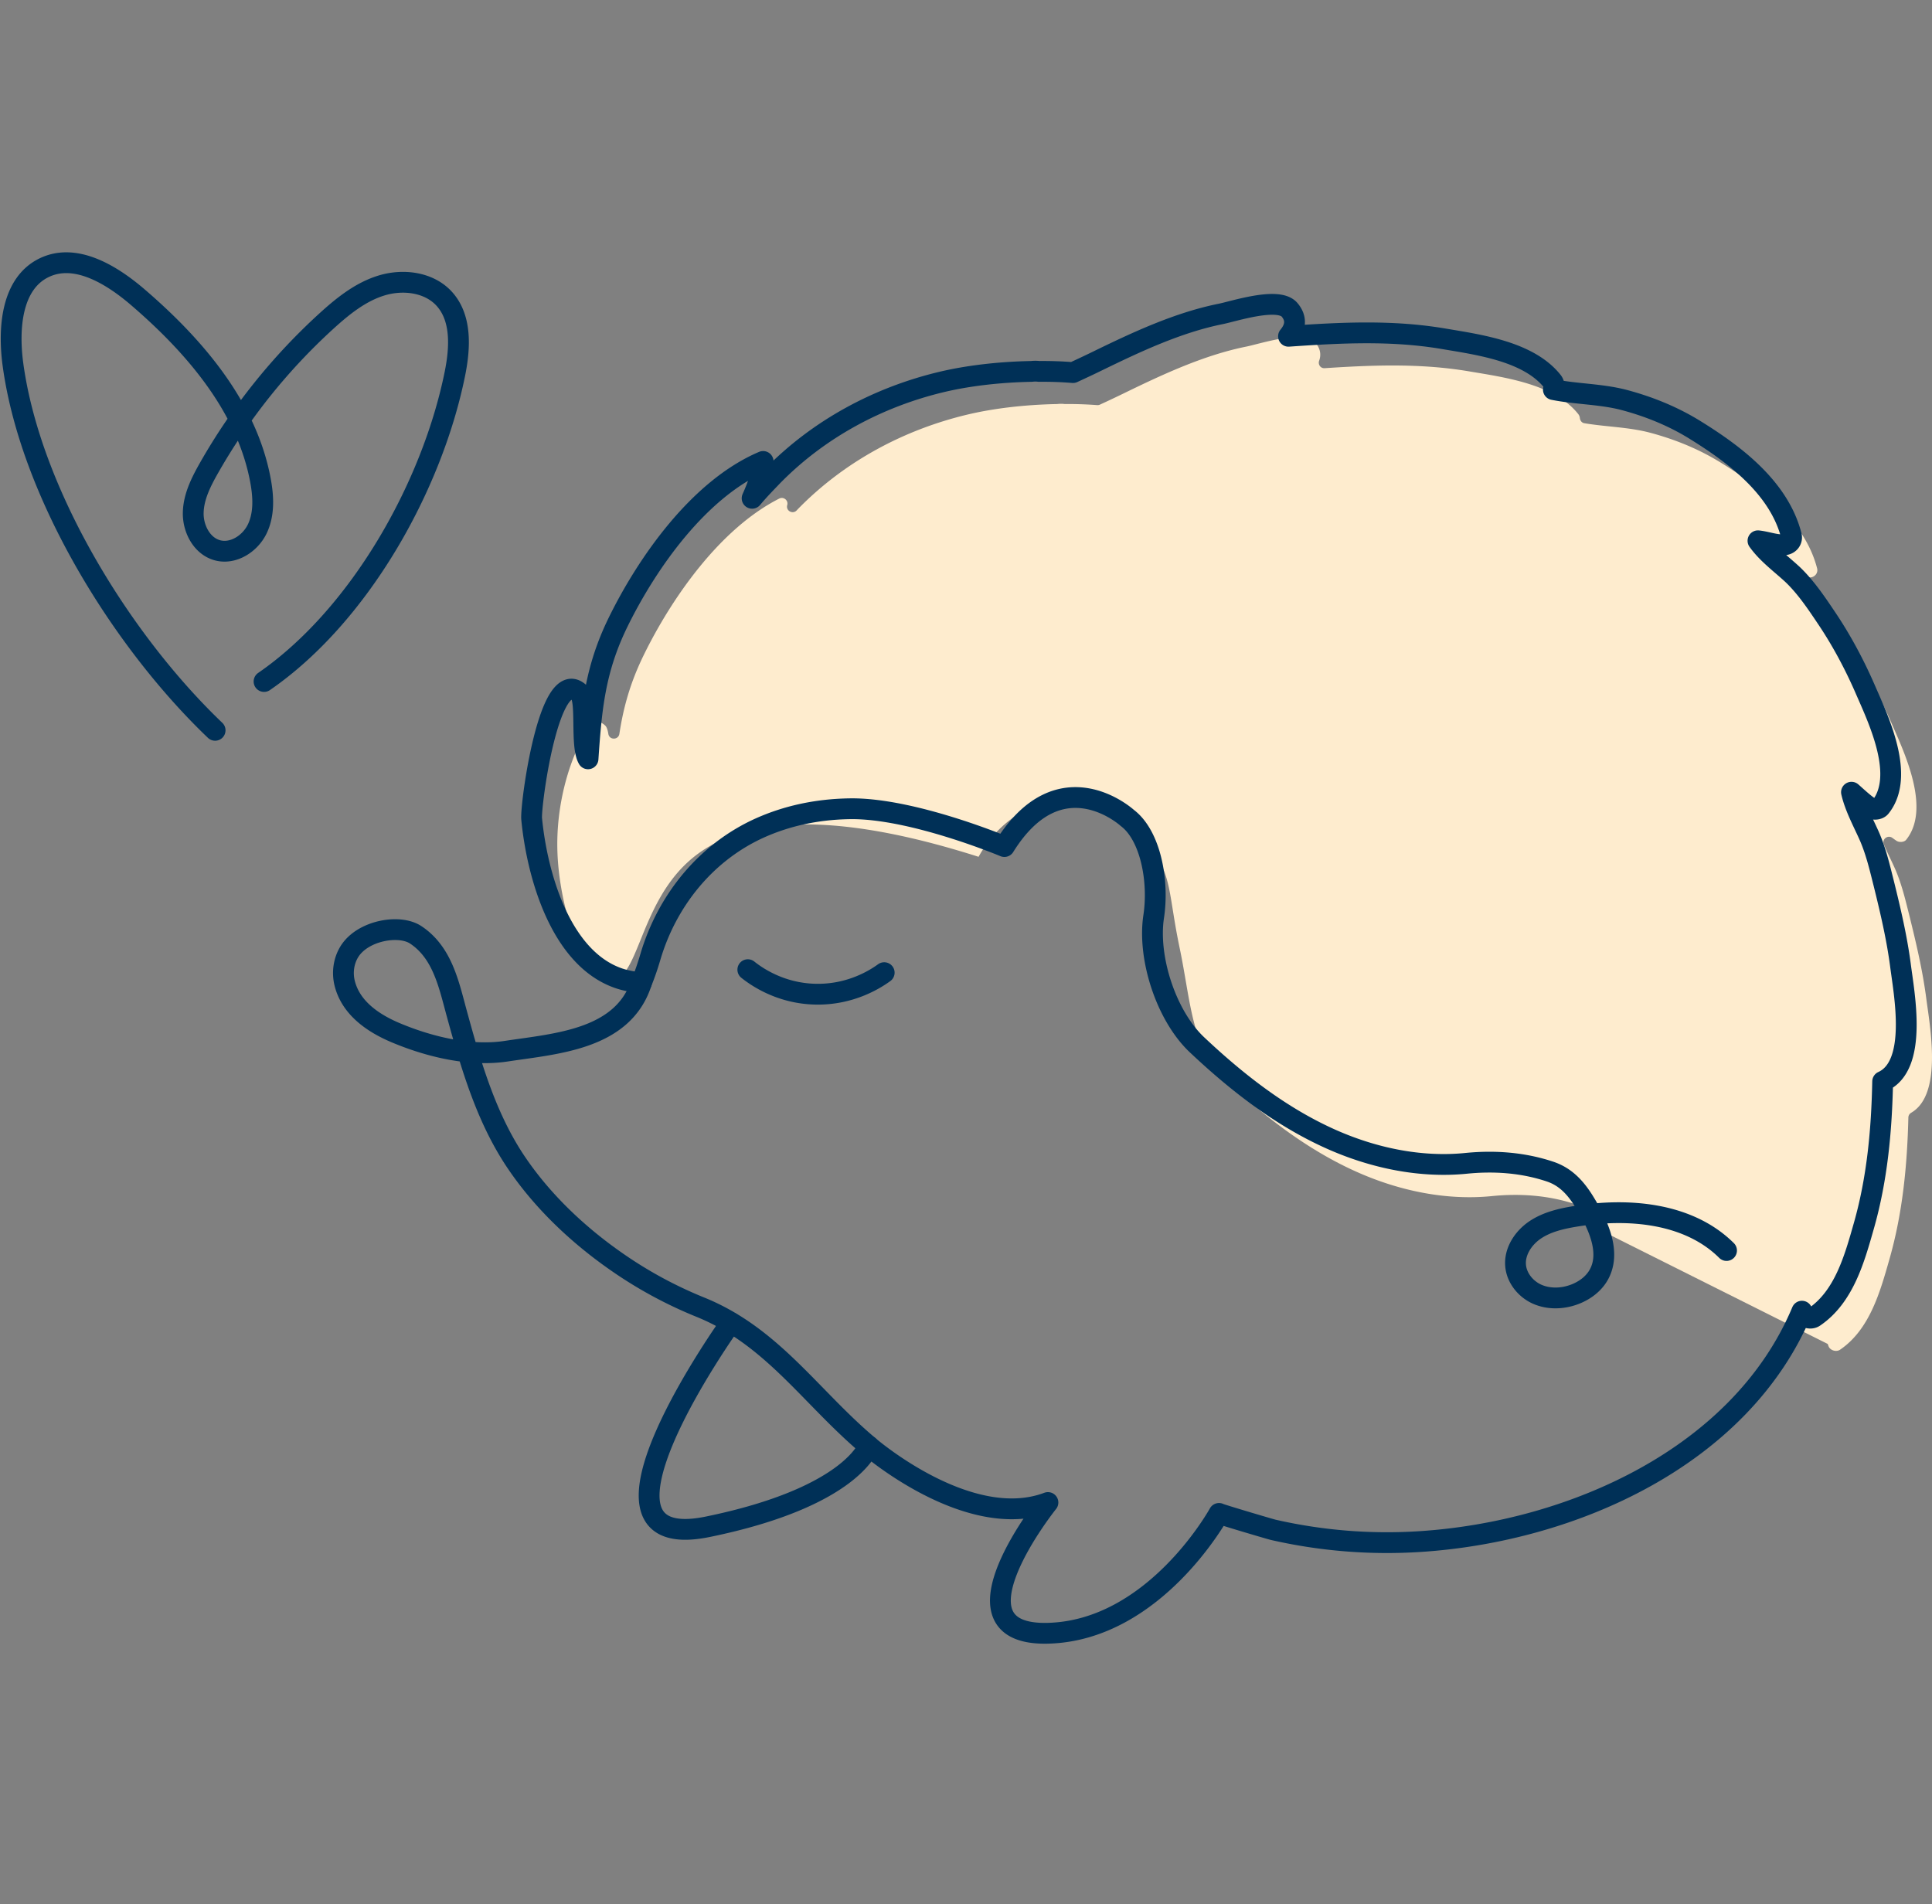
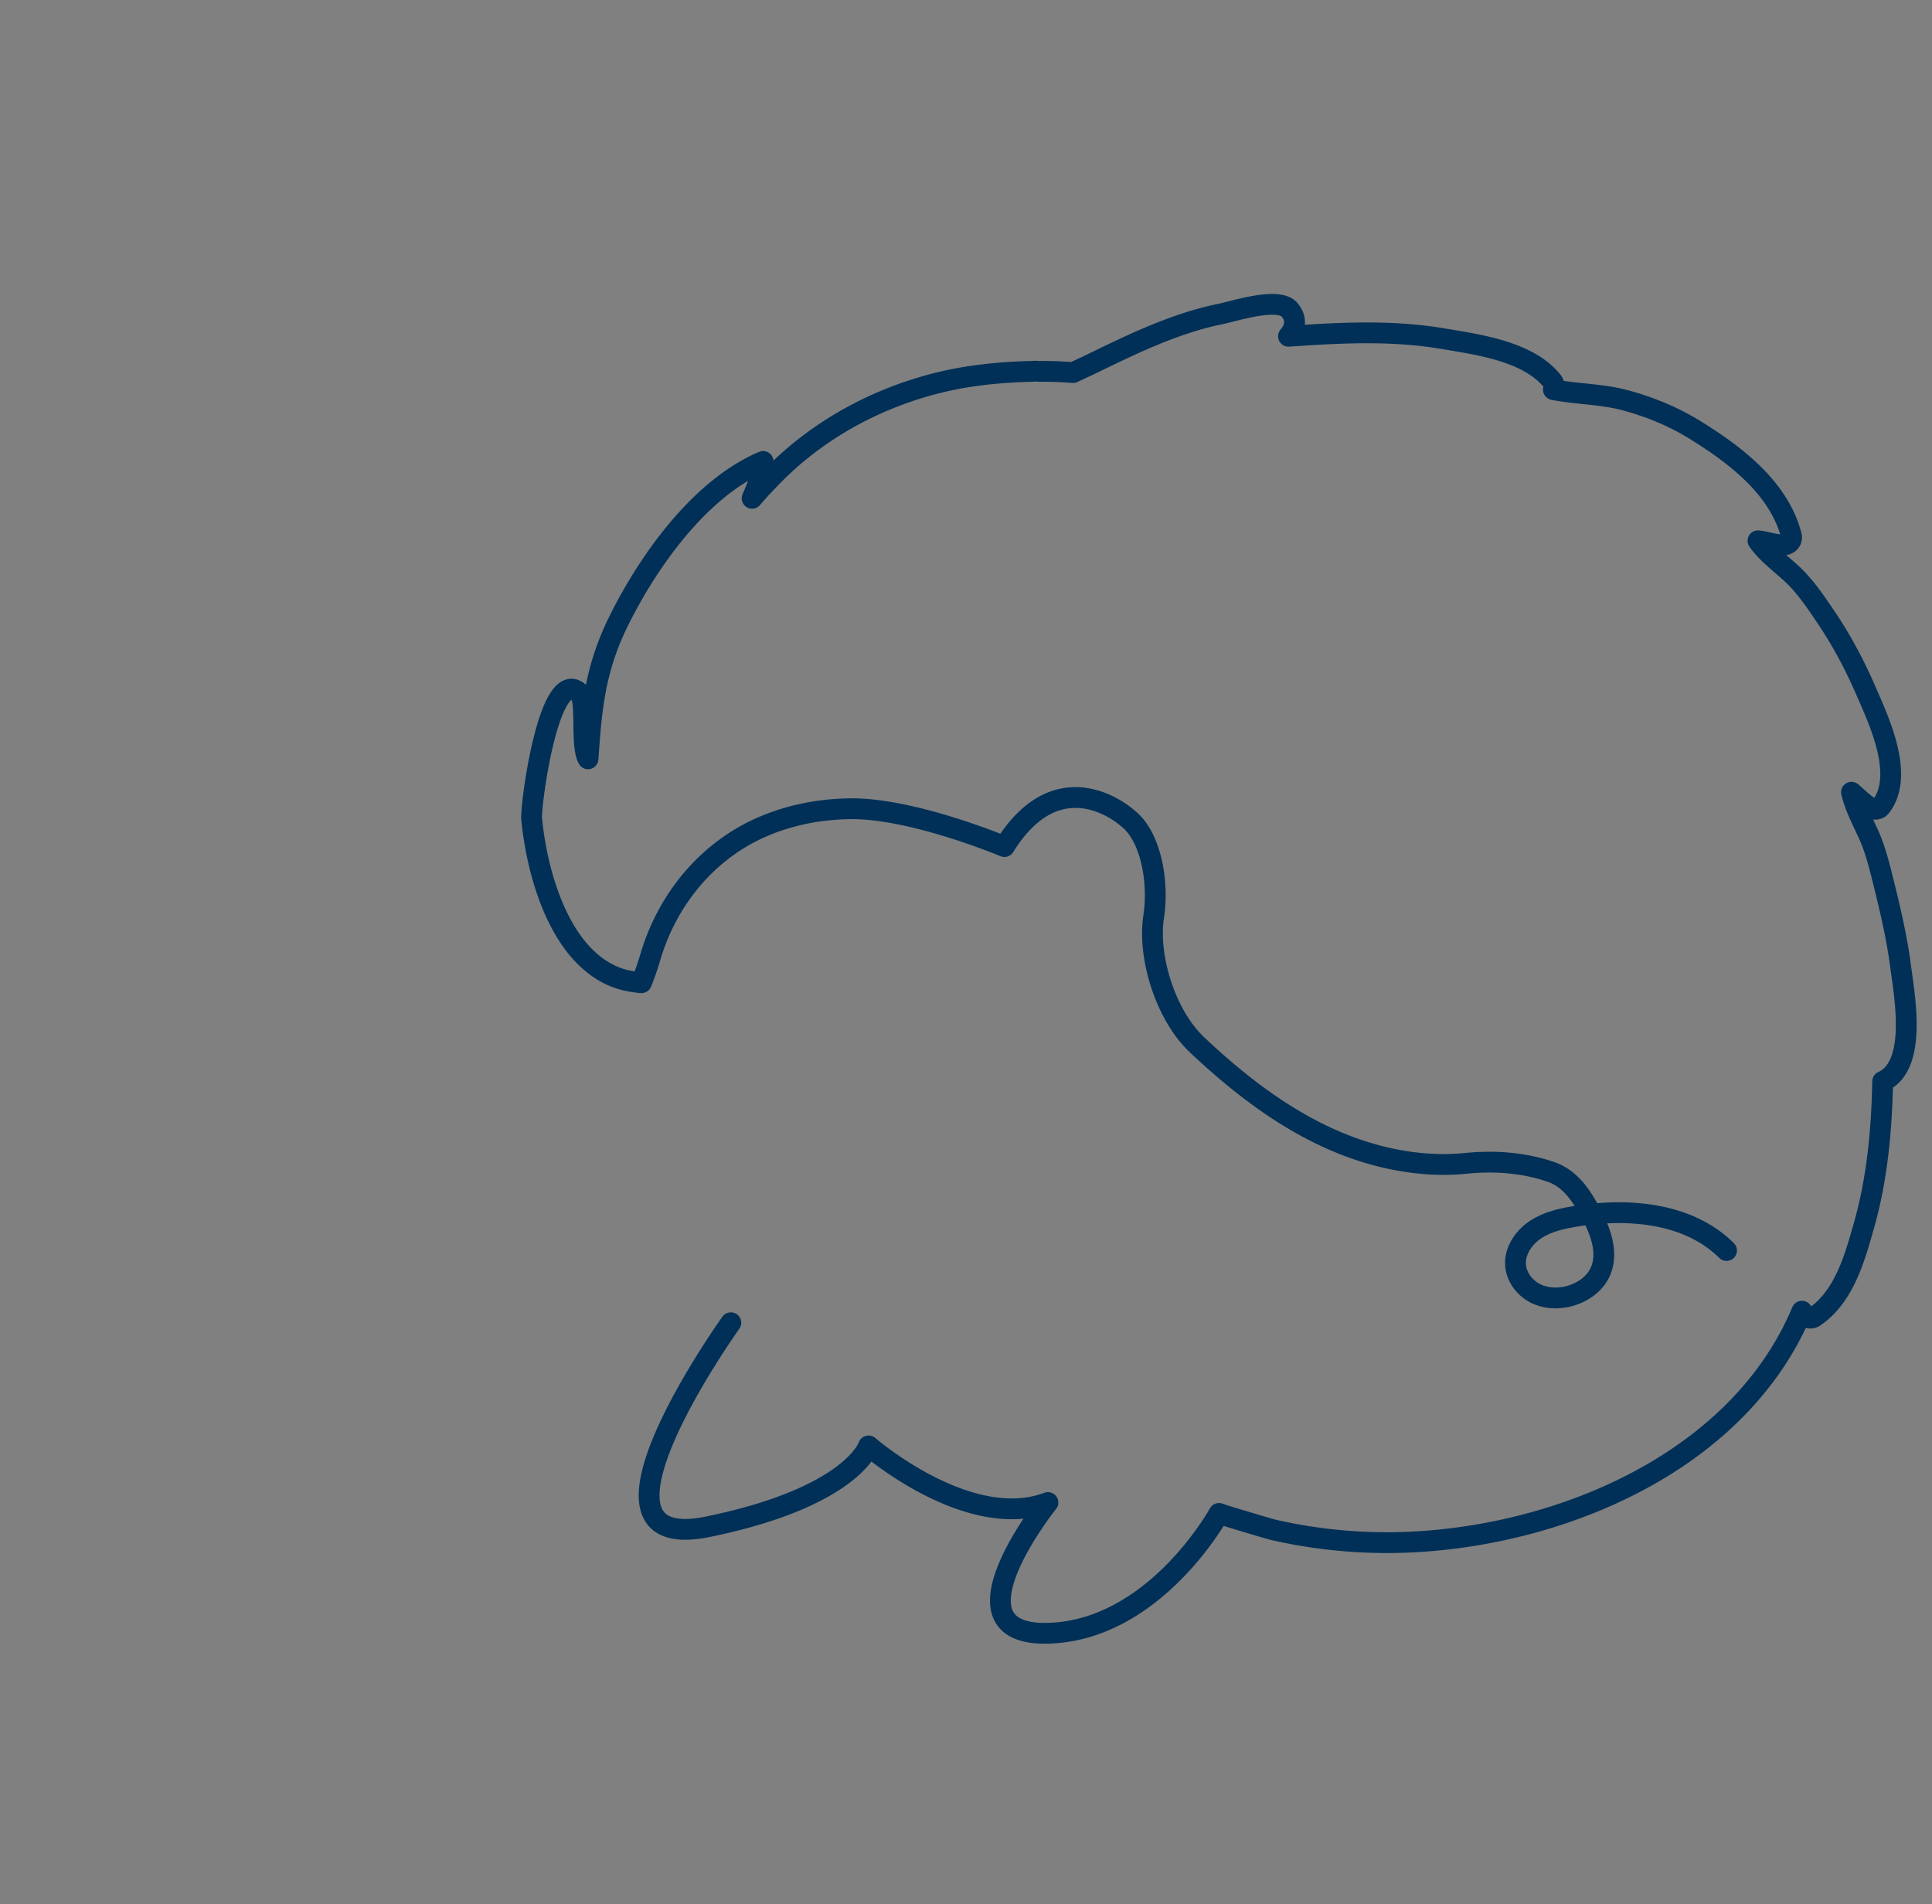
<svg xmlns="http://www.w3.org/2000/svg" width="209" height="206" fill="none">
  <rect width="100%" height="100%" fill="#808080" stroke="none" />
-   <path d="M197.715 145.397c.045.1.067.194.118.305.196.412.839.589 1.225.317 3.211-2.184 4.341-6.285 5.348-9.825 1.421-4.991 1.914-10.12 2.037-15.305a.612.612 0 0 1 .313-.506c3.446-2.017 1.997-9.42 1.617-12.426-.392-2.962-1.063-5.83-1.785-8.753-.436-1.74-.834-3.451-1.533-5.09-.391-.895-.861-1.813-1.264-2.757-.241-.567.436-1.073.934-.7.146.11.297.216.448.316.296.184.822.15 1.04-.127 2.646-3.324-.112-9.231-1.544-12.5-1.214-2.822-2.657-5.54-4.386-8.09-1.068-1.596-2.187-3.235-3.575-4.563-.85-.79-1.756-1.5-2.568-2.295-.43-.423-.055-1.134.543-1.023a4.7 4.7 0 0 0 1.108.1c.526-.011.917-.489.777-1-1.331-5.135-6.036-8.709-10.349-11.382-2.406-1.5-5.018-2.562-7.76-3.29-2.321-.605-4.744-.622-7.077-1.017-.268-.044-.442-.283-.475-.556a.827.827 0 0 0-.179-.438c-2.579-3.246-7.95-3.963-11.765-4.608-5.253-.894-10.428-.694-15.67-.35-.442.028-.739-.405-.587-.817.223-.622.156-1.295-.437-1.984-1.236-1.411-6.059.195-7.457.467-4.627.934-9.13 3.051-13.337 5.102-.8.389-1.634.784-2.484 1.173a.604.604 0 0 1-.297.055 41.084 41.084 0 0 0-3.507-.117 3.3 3.3 0 0 0-.812 0c-3.563.067-6.909.478-9.622 1.117-6.965 1.64-13.415 5.113-18.411 10.22-.056.056-.106.111-.162.173-.431.444-1.175.039-1.024-.562.005-.01.005-.027.011-.038.123-.5-.403-.917-.867-.684-6.45 3.268-11.67 10.82-14.657 16.922-1.477 3.012-2.21 5.713-2.641 8.536-.106.678-1.085.684-1.192.006-.067-.422-.173-.745-.34-.906-.303-.283-.6-.411-.88-.406-1.107.023-4.542 6.364-4.29 14.044.201 6.14 2.78 13.86 5.734 13.921 3.021.067 3.083-7.953 8.38-12.793 4.442-4.057 13.136-6.402 31.447-.567 2.098-3.812 5.857-6.269 9.818-6.207 5.236.077 8.352 4.523 9.057 5.535 2.042 2.917 1.701 4.93 2.876 10.536 1.186 5.647 1.287 10.848 4.805 14.15 4.297 4.034 9.03 7.713 14.428 10.108 4.549 2.018 9.617 3.079 14.546 2.585 3.071-.306 6.176-.084 9.096.9 1.701.572 2.792 1.801 3.726 3.329" fill="#FEECCE" />
-   <path d="M93.962 156.43c-6.25-5.246-10.39-11.854-18.216-15.016a45.944 45.944 0 0 1-8.85-4.774c-4.258-2.934-8.196-6.624-11.11-10.97-3.212-4.796-4.857-10.487-6.367-16-.856-3.123-1.539-6.613-4.453-8.536-1.796-1.183-5.785-.455-7.184 1.845-.615 1.012-.777 2.246-.497 3.39.665 2.685 3.07 4.33 5.527 5.363 3.614 1.517 8 2.59 11.944 1.995 5.426-.822 12.632-1.239 14.635-7.413M23.27 79.012c-10.182-9.73-19.944-25.62-21.86-39.518-.54-3.924-.195-8.834 3.394-10.544 3.382-1.613 7.28.774 10.127 3.223 6.155 5.293 11.778 11.87 13.25 19.819.323 1.743.418 3.62-.346 5.218-.765 1.604-2.61 2.796-4.331 2.32-1.672-.466-2.635-2.325-2.6-4.05.033-1.719.839-3.324 1.688-4.822A64.923 64.923 0 0 1 35.319 34.73c1.761-1.602 3.675-3.149 5.959-3.845 2.282-.696 5.022-.383 6.681 1.337 2.012 2.093 1.821 5.404 1.247 8.232-2.482 12.237-10.33 26.174-20.642 33.276M80.898 104.907c.795.634 3.402 2.557 7.279 2.651 3.927.1 6.657-1.734 7.474-2.328" stroke="#003057" stroke-width="2.25" stroke-linecap="round" stroke-linejoin="round" />
  <path d="M79.063 143.105s-18.109 25.28-2.495 22.074c15.62-3.207 17.393-8.748 17.393-8.748s10.797 9.37 19.402 6.124c0 0-11.57 14.439 0 14.144 11.569-.295 18.506-12.965 18.506-12.965-.028.05 5.544 1.7 5.857 1.772a55.256 55.256 0 0 0 15.967 1.268c16.447-1.084 34.635-9.187 41.236-24.92.045.1.067.195.118.306.195.411.839.589 1.225.317 3.211-2.184 4.341-6.286 5.348-9.826 1.455-5.101 1.936-10.348 2.042-15.649 3.838-1.751 2.316-9.492 1.924-12.588-.391-2.962-1.063-5.83-1.784-8.753-.437-1.74-.834-3.45-1.533-5.09-.677-1.55-1.594-3.185-1.98-4.863.676.595 1.331 1.228 2.097 1.728.297.184.823.15 1.041-.127 2.646-3.324-.112-9.231-1.544-12.499-1.214-2.823-2.657-5.54-4.386-8.091-1.069-1.595-2.187-3.235-3.575-4.563-1.303-1.206-2.736-2.229-3.748-3.651.929.1 1.891.478 2.831.433.525-.011.917-.489.777-1-1.331-5.135-6.036-8.709-10.349-11.382-2.406-1.5-5.019-2.562-7.76-3.29-2.501-.65-5.124-.617-7.631-1.117a.846.846 0 0 0-.1-.889c-2.579-3.245-7.95-3.962-11.765-4.607-5.628-.956-11.161-.661-16.789-.272.699-.845.984-1.845.101-2.879-1.237-1.412-6.059.194-7.458.467-4.626.934-9.13 3.05-13.337 5.102-.839.41-1.729.828-2.624 1.239-1.214-.1-2.45-.14-3.664-.128a3.282 3.282 0 0 0-.811 0c-3.564.067-6.909.478-9.623 1.117-6.965 1.64-13.415 5.113-18.41 10.22-.644.672-1.455 1.5-2.2 2.39.644-1.445 1.159-2.901 1.192-3.985C75.623 52.87 70.006 60.9 66.856 67.33c-2.5 5.113-2.875 9.33-3.244 14.766-.84-1.445-.079-6.341-.93-7.136-3.289-3.062-5.314 12.237-5.168 13.638.57 5.93 3.071 15.105 9.465 17.256.677.227 1.51.389 2.406.466.375-.9.694-1.85.979-2.817 1.818-6.141 6.07-11.376 11.96-13.983 2.647-1.167 5.83-1.967 9.623-2.022 6.758-.095 16.705 4.09 16.705 4.09 6.048-9.726 13.292-3.101 13.292-3.101 2.529 1.906 3.441 6.846 2.859 10.67-.682 4.501 1.365 10.753 4.688 13.882 4.336 4.085 9.108 7.814 14.568 10.237 4.548 2.017 9.617 3.079 14.546 2.584 3.071-.306 6.176-.083 9.096.9 1.701.573 2.792 1.801 3.726 3.329 1.483 2.423 2.92 5.508 1.455 7.942-.588.972-1.578 1.661-2.652 2.045-1.276.456-2.73.489-3.967-.067-1.23-.556-2.198-1.75-2.31-3.095-.129-1.529.839-2.99 2.115-3.852 1.281-.861 2.825-1.217 4.352-1.467 5.734-.944 12.246-.383 16.352 3.696" stroke="#003057" stroke-width="2.25" stroke-linecap="round" stroke-linejoin="round" />
</svg>